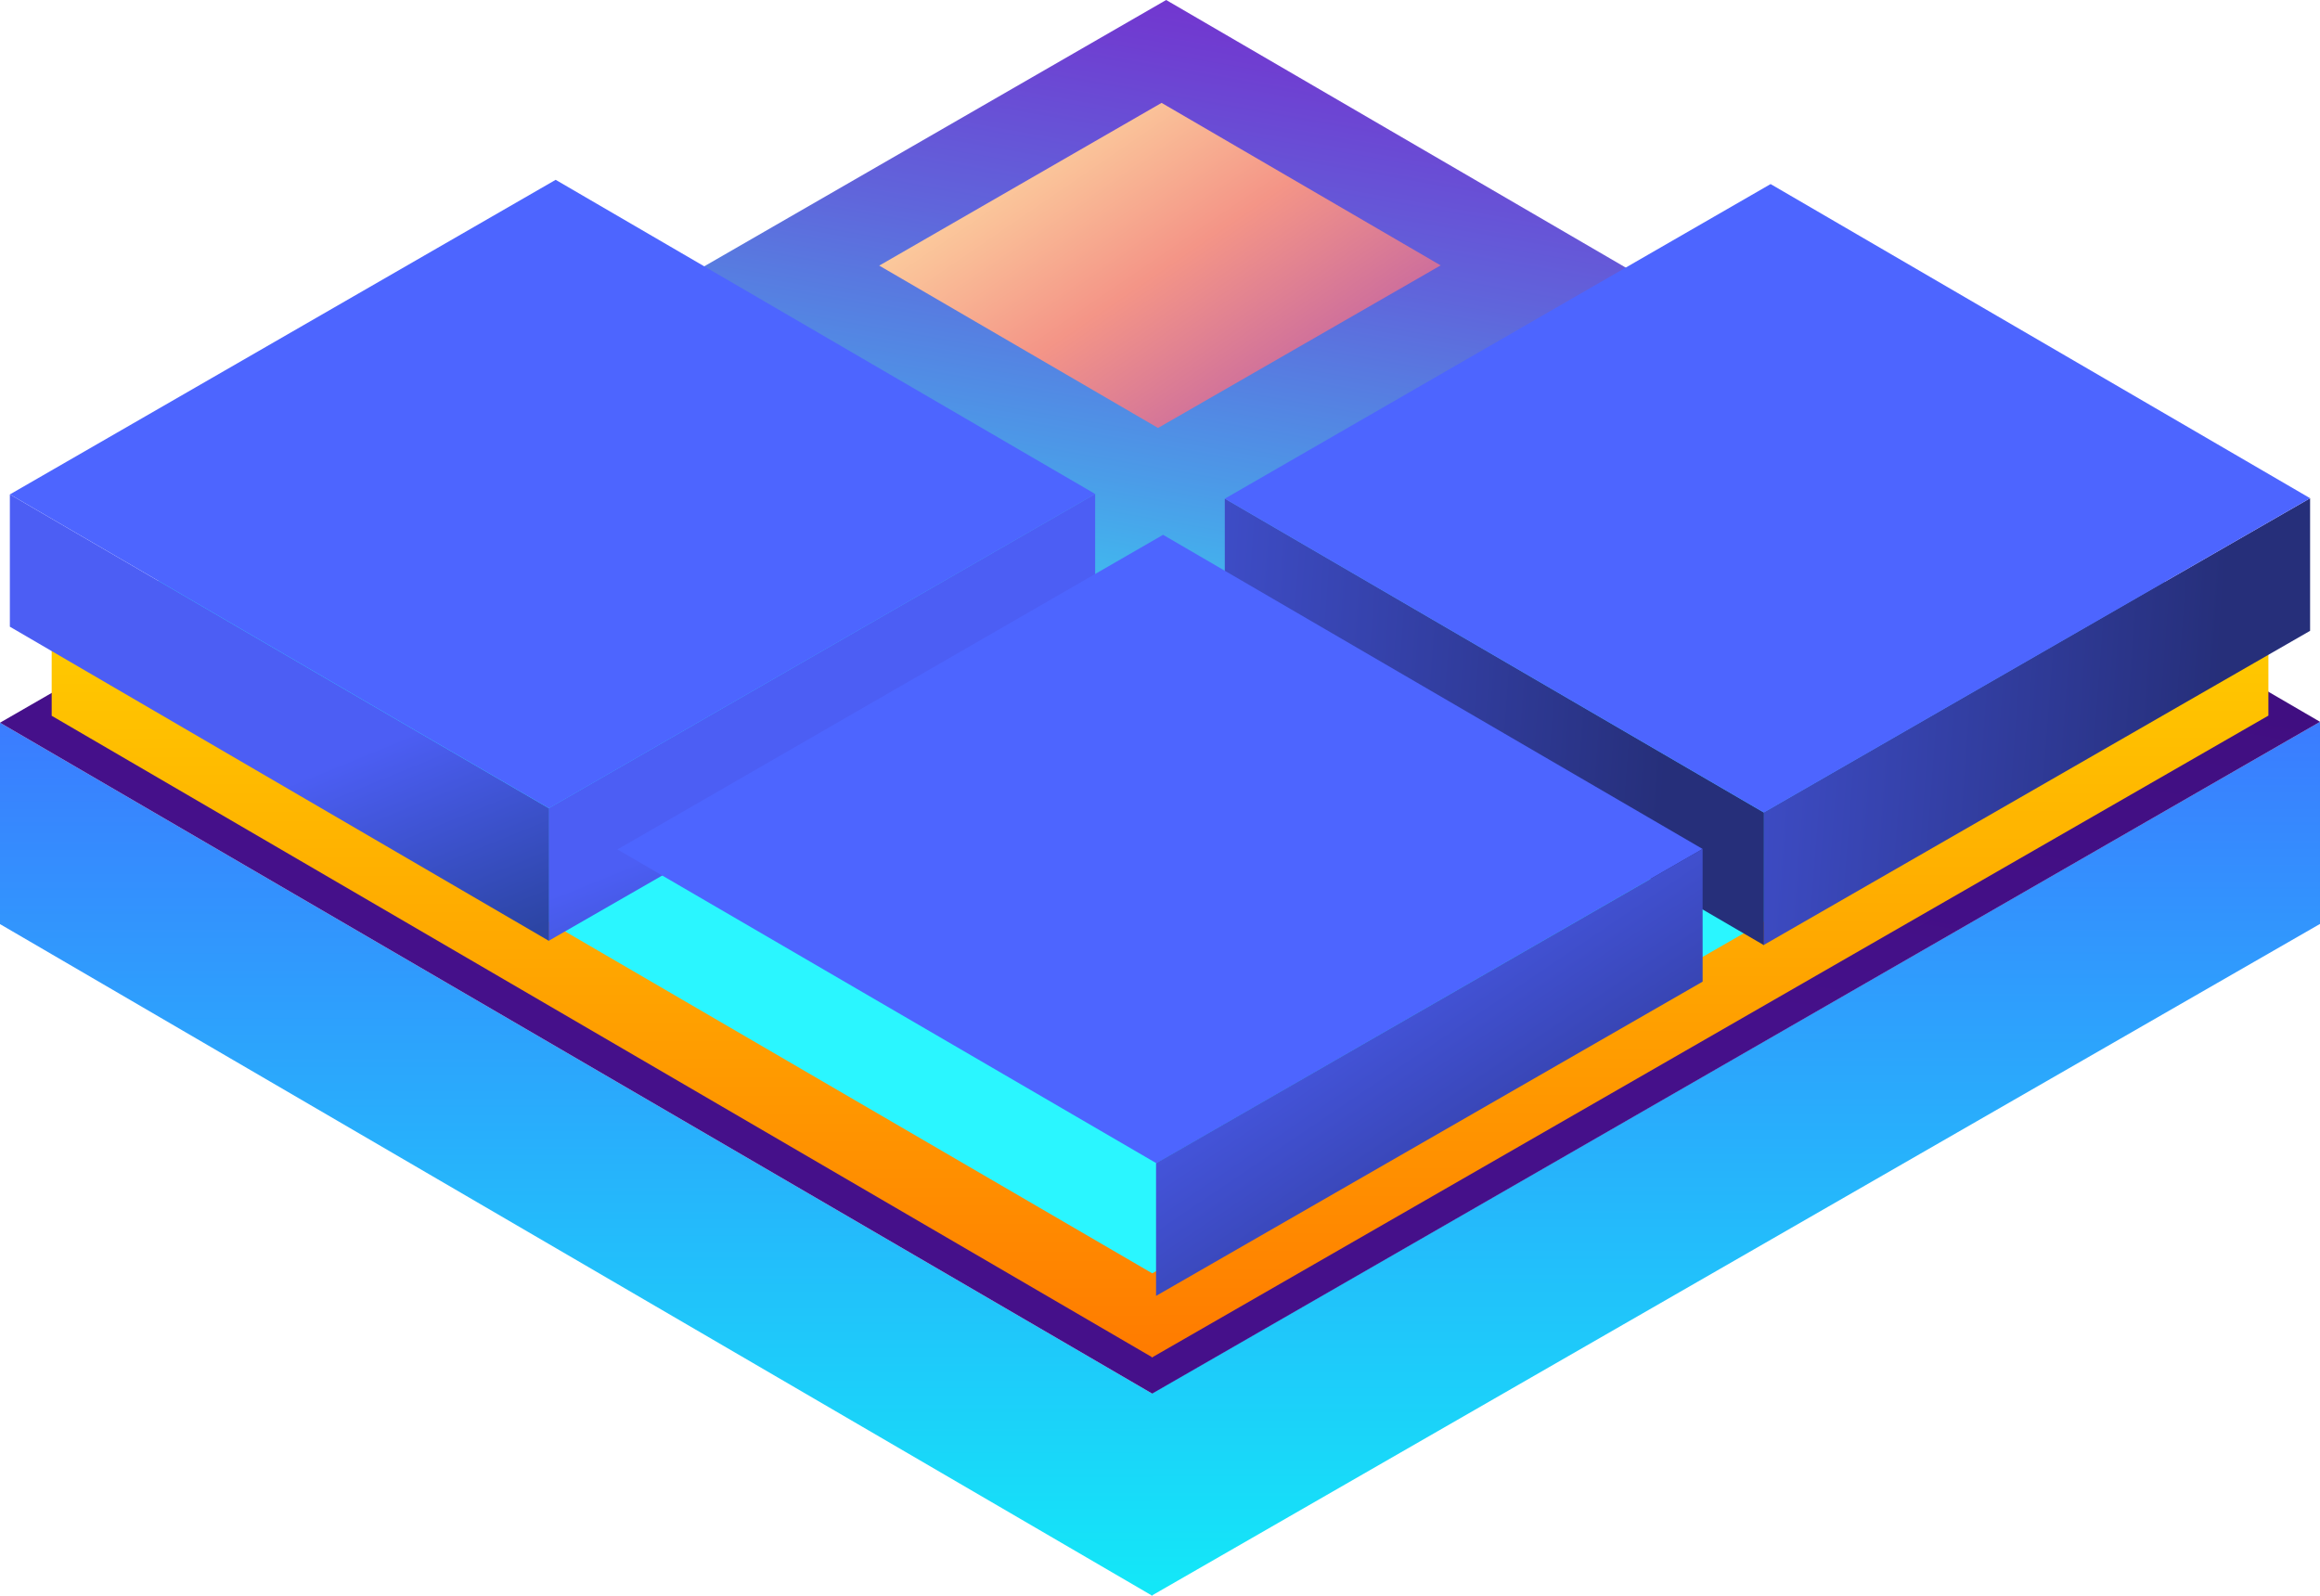
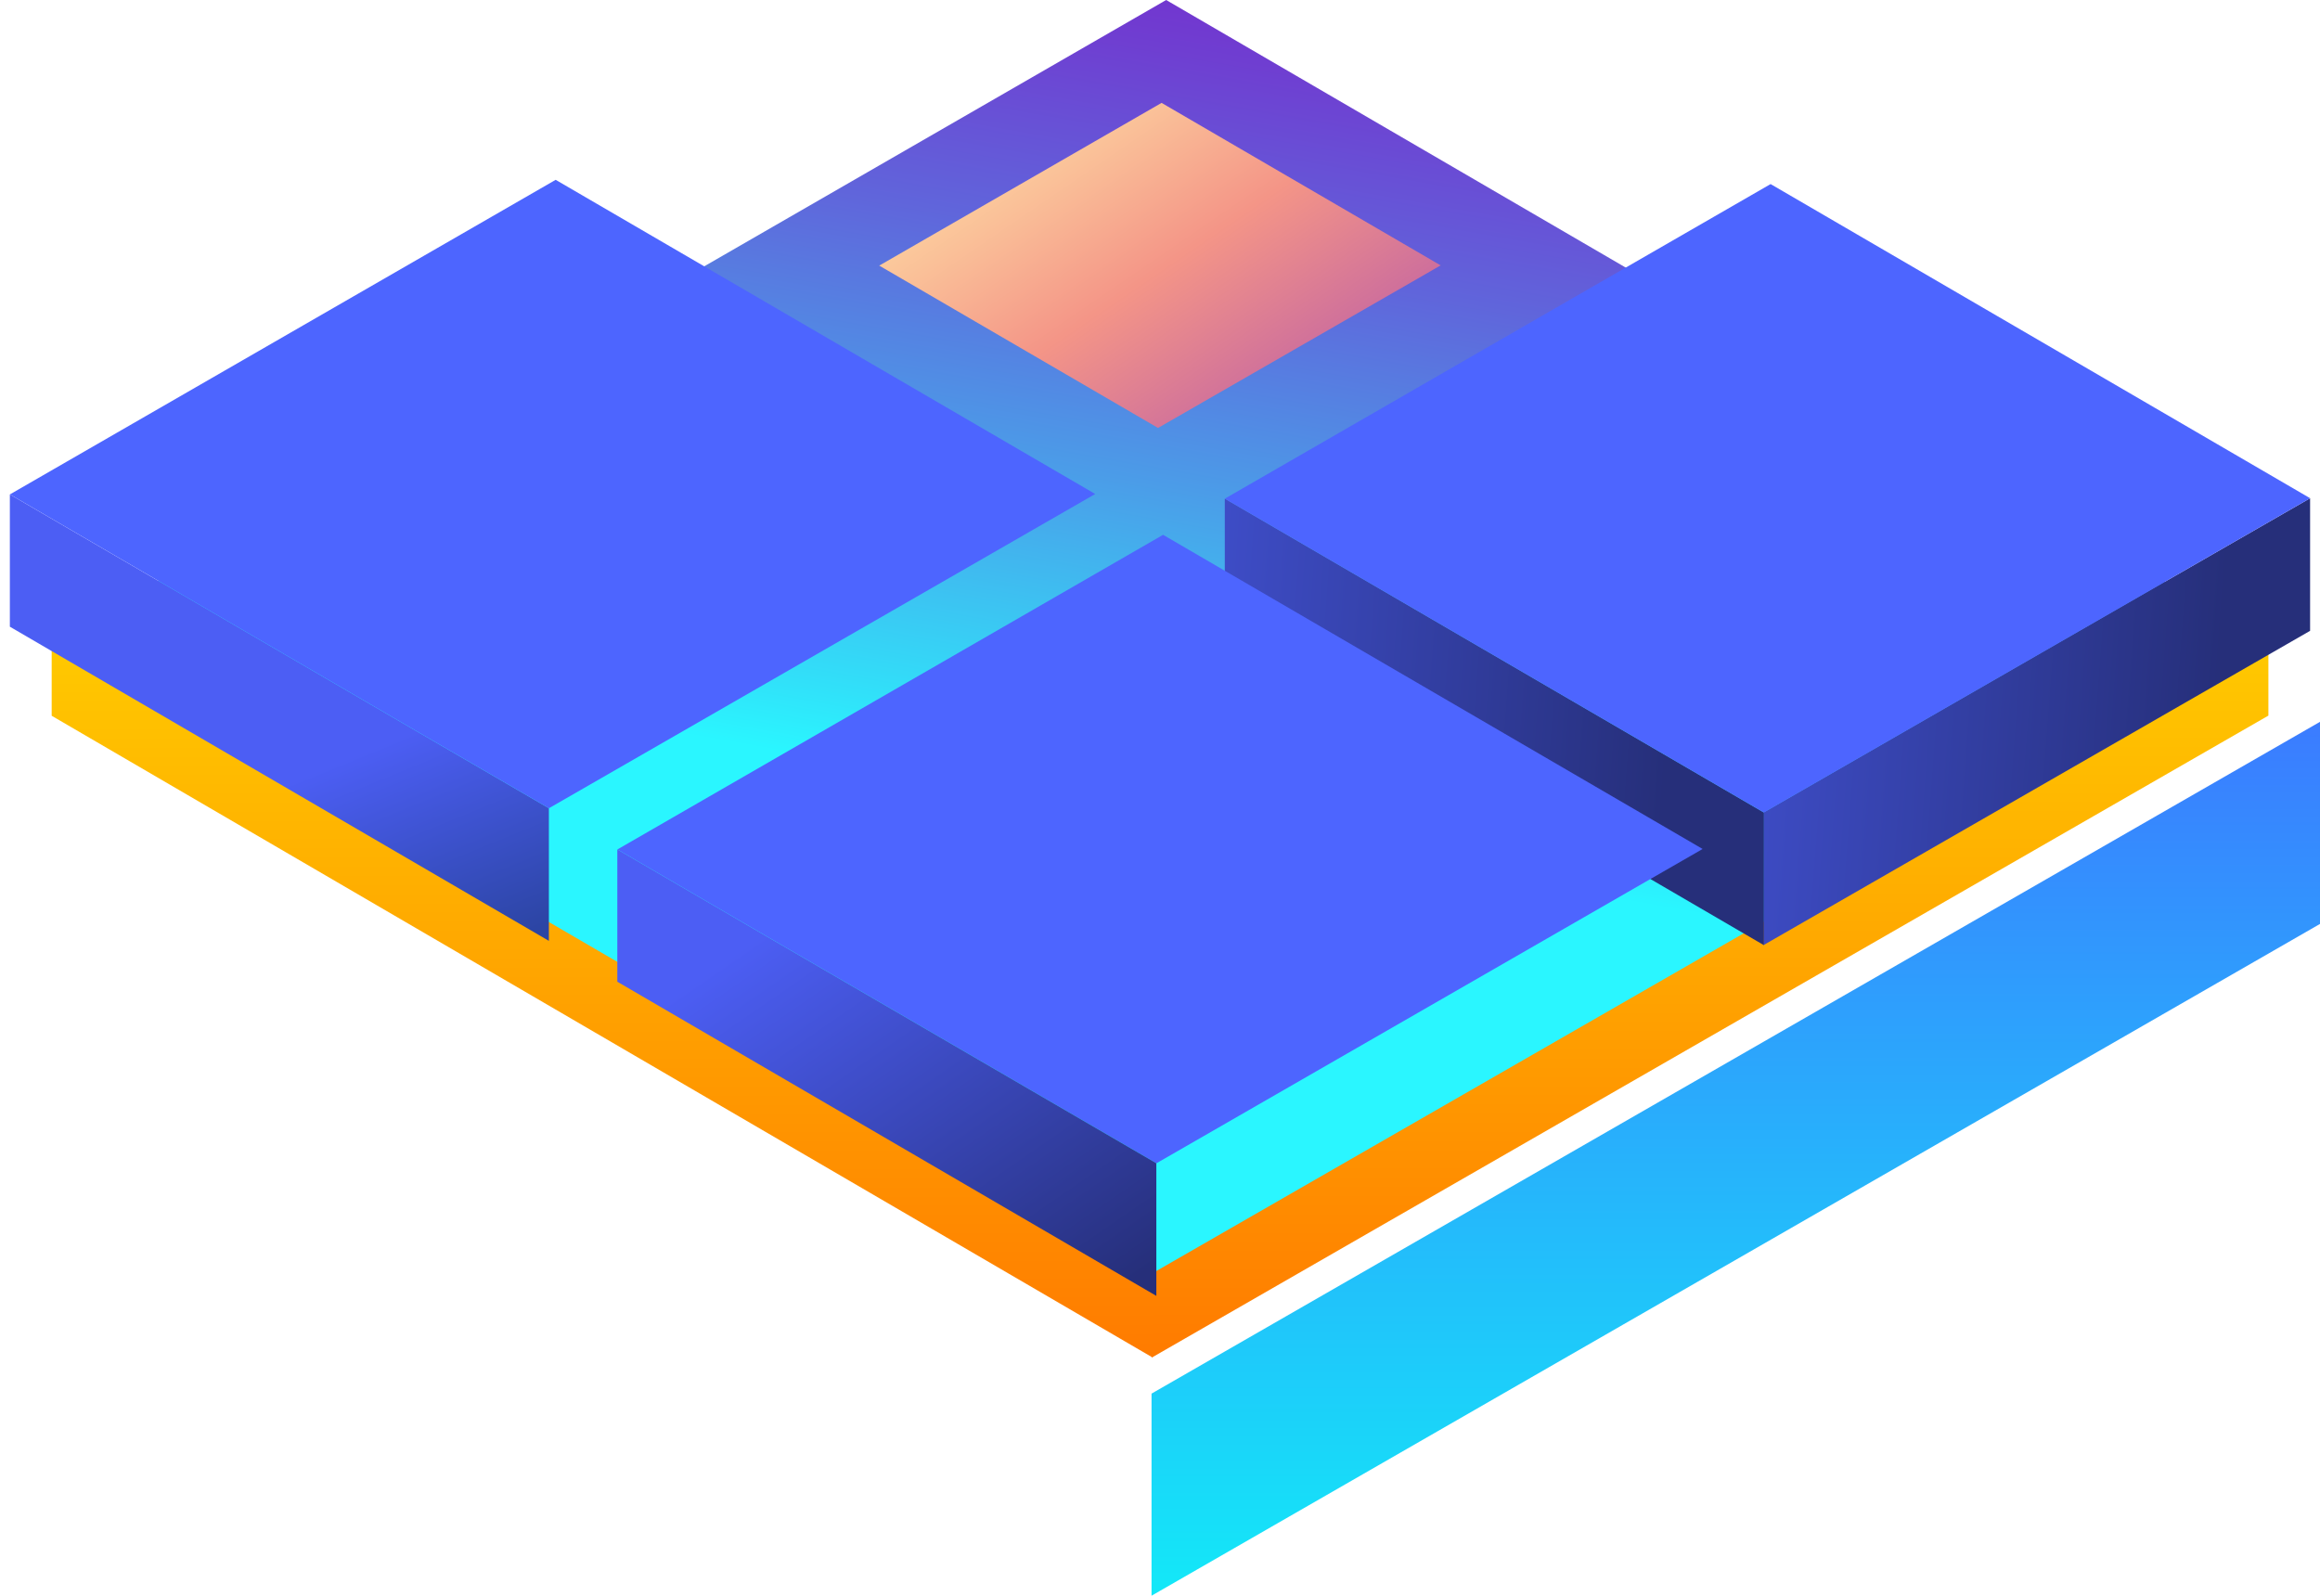
<svg xmlns="http://www.w3.org/2000/svg" xmlns:xlink="http://www.w3.org/1999/xlink" width="180.772" height="124.35" viewBox="0 0 180.772 124.35">
  <defs>
    <linearGradient id="linear-gradient" x1="0.5" x2="0.5" y2="1" gradientUnits="objectBoundingBox">
      <stop offset="0" stop-color="#3b7cff" />
      <stop offset="1" stop-color="#13e8f8" />
    </linearGradient>
    <linearGradient id="linear-gradient-3" x1="1.021" y1="-1.214" x2="0.461" y2="0.63" gradientUnits="objectBoundingBox">
      <stop offset="0" stop-color="#25054d" />
      <stop offset="1" stop-color="#45108a" />
    </linearGradient>
    <linearGradient id="linear-gradient-4" x1="1.021" y1="-1.214" x2="0.461" y2="0.63" gradientUnits="objectBoundingBox">
      <stop offset="0.005" stop-color="#ffe4a7" />
      <stop offset="0.1" stop-color="#fac098" />
      <stop offset="0.202" stop-color="#f49587" />
      <stop offset="0.464" stop-color="#a142b4" />
      <stop offset="0.596" stop-color="#7c1dc9" />
      <stop offset="0.635" stop-color="#7825cb" />
      <stop offset="0.697" stop-color="#6f3ed1" />
      <stop offset="0.776" stop-color="#6065db" />
      <stop offset="0.869" stop-color="#4b9ce8" />
      <stop offset="0.971" stop-color="#31e0f9" />
      <stop offset="1" stop-color="#2af6ff" />
    </linearGradient>
    <linearGradient id="linear-gradient-5" x1="0.024" y1="0.099" x2="2.409" y2="2.111" xlink:href="#linear-gradient-4" />
    <linearGradient id="linear-gradient-6" x1="0.5" x2="0.5" y2="1" gradientUnits="objectBoundingBox">
      <stop offset="0" stop-color="#ffca00" />
      <stop offset="1" stop-color="#ff7b00" />
    </linearGradient>
    <linearGradient id="linear-gradient-8" x1="0.703" y1="0.554" x2="0.923" y2="1" gradientUnits="objectBoundingBox">
      <stop offset="0" stop-color="#4c5ef4" />
      <stop offset="1" stop-color="#2c45a4" />
    </linearGradient>
    <linearGradient id="linear-gradient-10" x1="-0.525" y1="0.255" x2="0.835" y2="0.339" gradientUnits="objectBoundingBox">
      <stop offset="0" stop-color="#4c5ef4" />
      <stop offset="1" stop-color="#262f7a" />
    </linearGradient>
    <linearGradient id="linear-gradient-12" x1="0.5" y1="0" x2="1.16" y2="0.796" xlink:href="#linear-gradient-10" />
  </defs>
  <g id="block2" transform="translate(-421.491 -605.842)">
    <path id="Path_137533" data-name="Path 137533" d="M511.218,714.442v15.749l91.046-52.351V662.091Z" fill="url(#linear-gradient)" />
-     <path id="Path_137534" data-name="Path 137534" d="M511.268,714.442v15.749l-89.777-52.337V662.161Z" fill="url(#linear-gradient)" />
-     <path id="Path_137535" data-name="Path 137535" d="M421.491,662.161l89.777,52.281,91-52.35L512.39,609.755Z" fill="url(#linear-gradient-3)" />
    <path id="Path_137536" data-name="Path 137536" d="M425.894,655.695l85.4,49.734,86.563-49.8-85.5-49.787Z" fill="url(#linear-gradient-4)" />
    <path id="Path_137537" data-name="Path 137537" d="M490,626.54l21.725,12.651,22.02-12.668L512,613.859Z" fill="url(#linear-gradient-5)" />
    <path id="Path_137538" data-name="Path 137538" d="M511.248,705.084v6.544l86.994-50.021v-6.544Z" fill="url(#linear-gradient-6)" />
    <path id="Path_137539" data-name="Path 137539" d="M511.3,705.084v6.544l-85.782-50.008V655.13Z" fill="url(#linear-gradient-6)" />
-     <path id="Path_137540" data-name="Path 137540" d="M464.236,668.825V679.16l42.589-24.488V644.336Z" fill="url(#linear-gradient-8)" />
    <path id="Path_137541" data-name="Path 137541" d="M464.259,668.825V679.16l-42-24.482V644.369Z" fill="url(#linear-gradient-8)" />
    <path id="Path_137542" data-name="Path 137542" d="M422.263,644.369l42,24.456,42.566-24.488-42.041-24.482Z" fill="#4d65ff" />
    <path id="Path_137543" data-name="Path 137543" d="M558.9,669.158v10.335L601.491,655V644.67Z" fill="url(#linear-gradient-10)" />
    <path id="Path_137544" data-name="Path 137544" d="M558.926,669.158v10.335l-42-24.482V644.7Z" fill="url(#linear-gradient-10)" />
    <path id="Path_137545" data-name="Path 137545" d="M516.93,644.7l42,24.456,42.566-24.488-42.041-24.482Z" fill="#4d65ff" />
    <path id="Path_137546" data-name="Path 137546" d="M469.6,672.036l42,24.456L554.158,672l-42.041-24.482Z" fill="#4d65ff" />
-     <path id="Path_137549" data-name="Path 137549" d="M511.569,696.491v10.335l42.589-24.488V672Z" fill="url(#linear-gradient-12)" />
    <path id="Path_137550" data-name="Path 137550" d="M511.592,696.491v10.335l-42-24.482V672.036Z" fill="url(#linear-gradient-12)" />
  </g>
</svg>